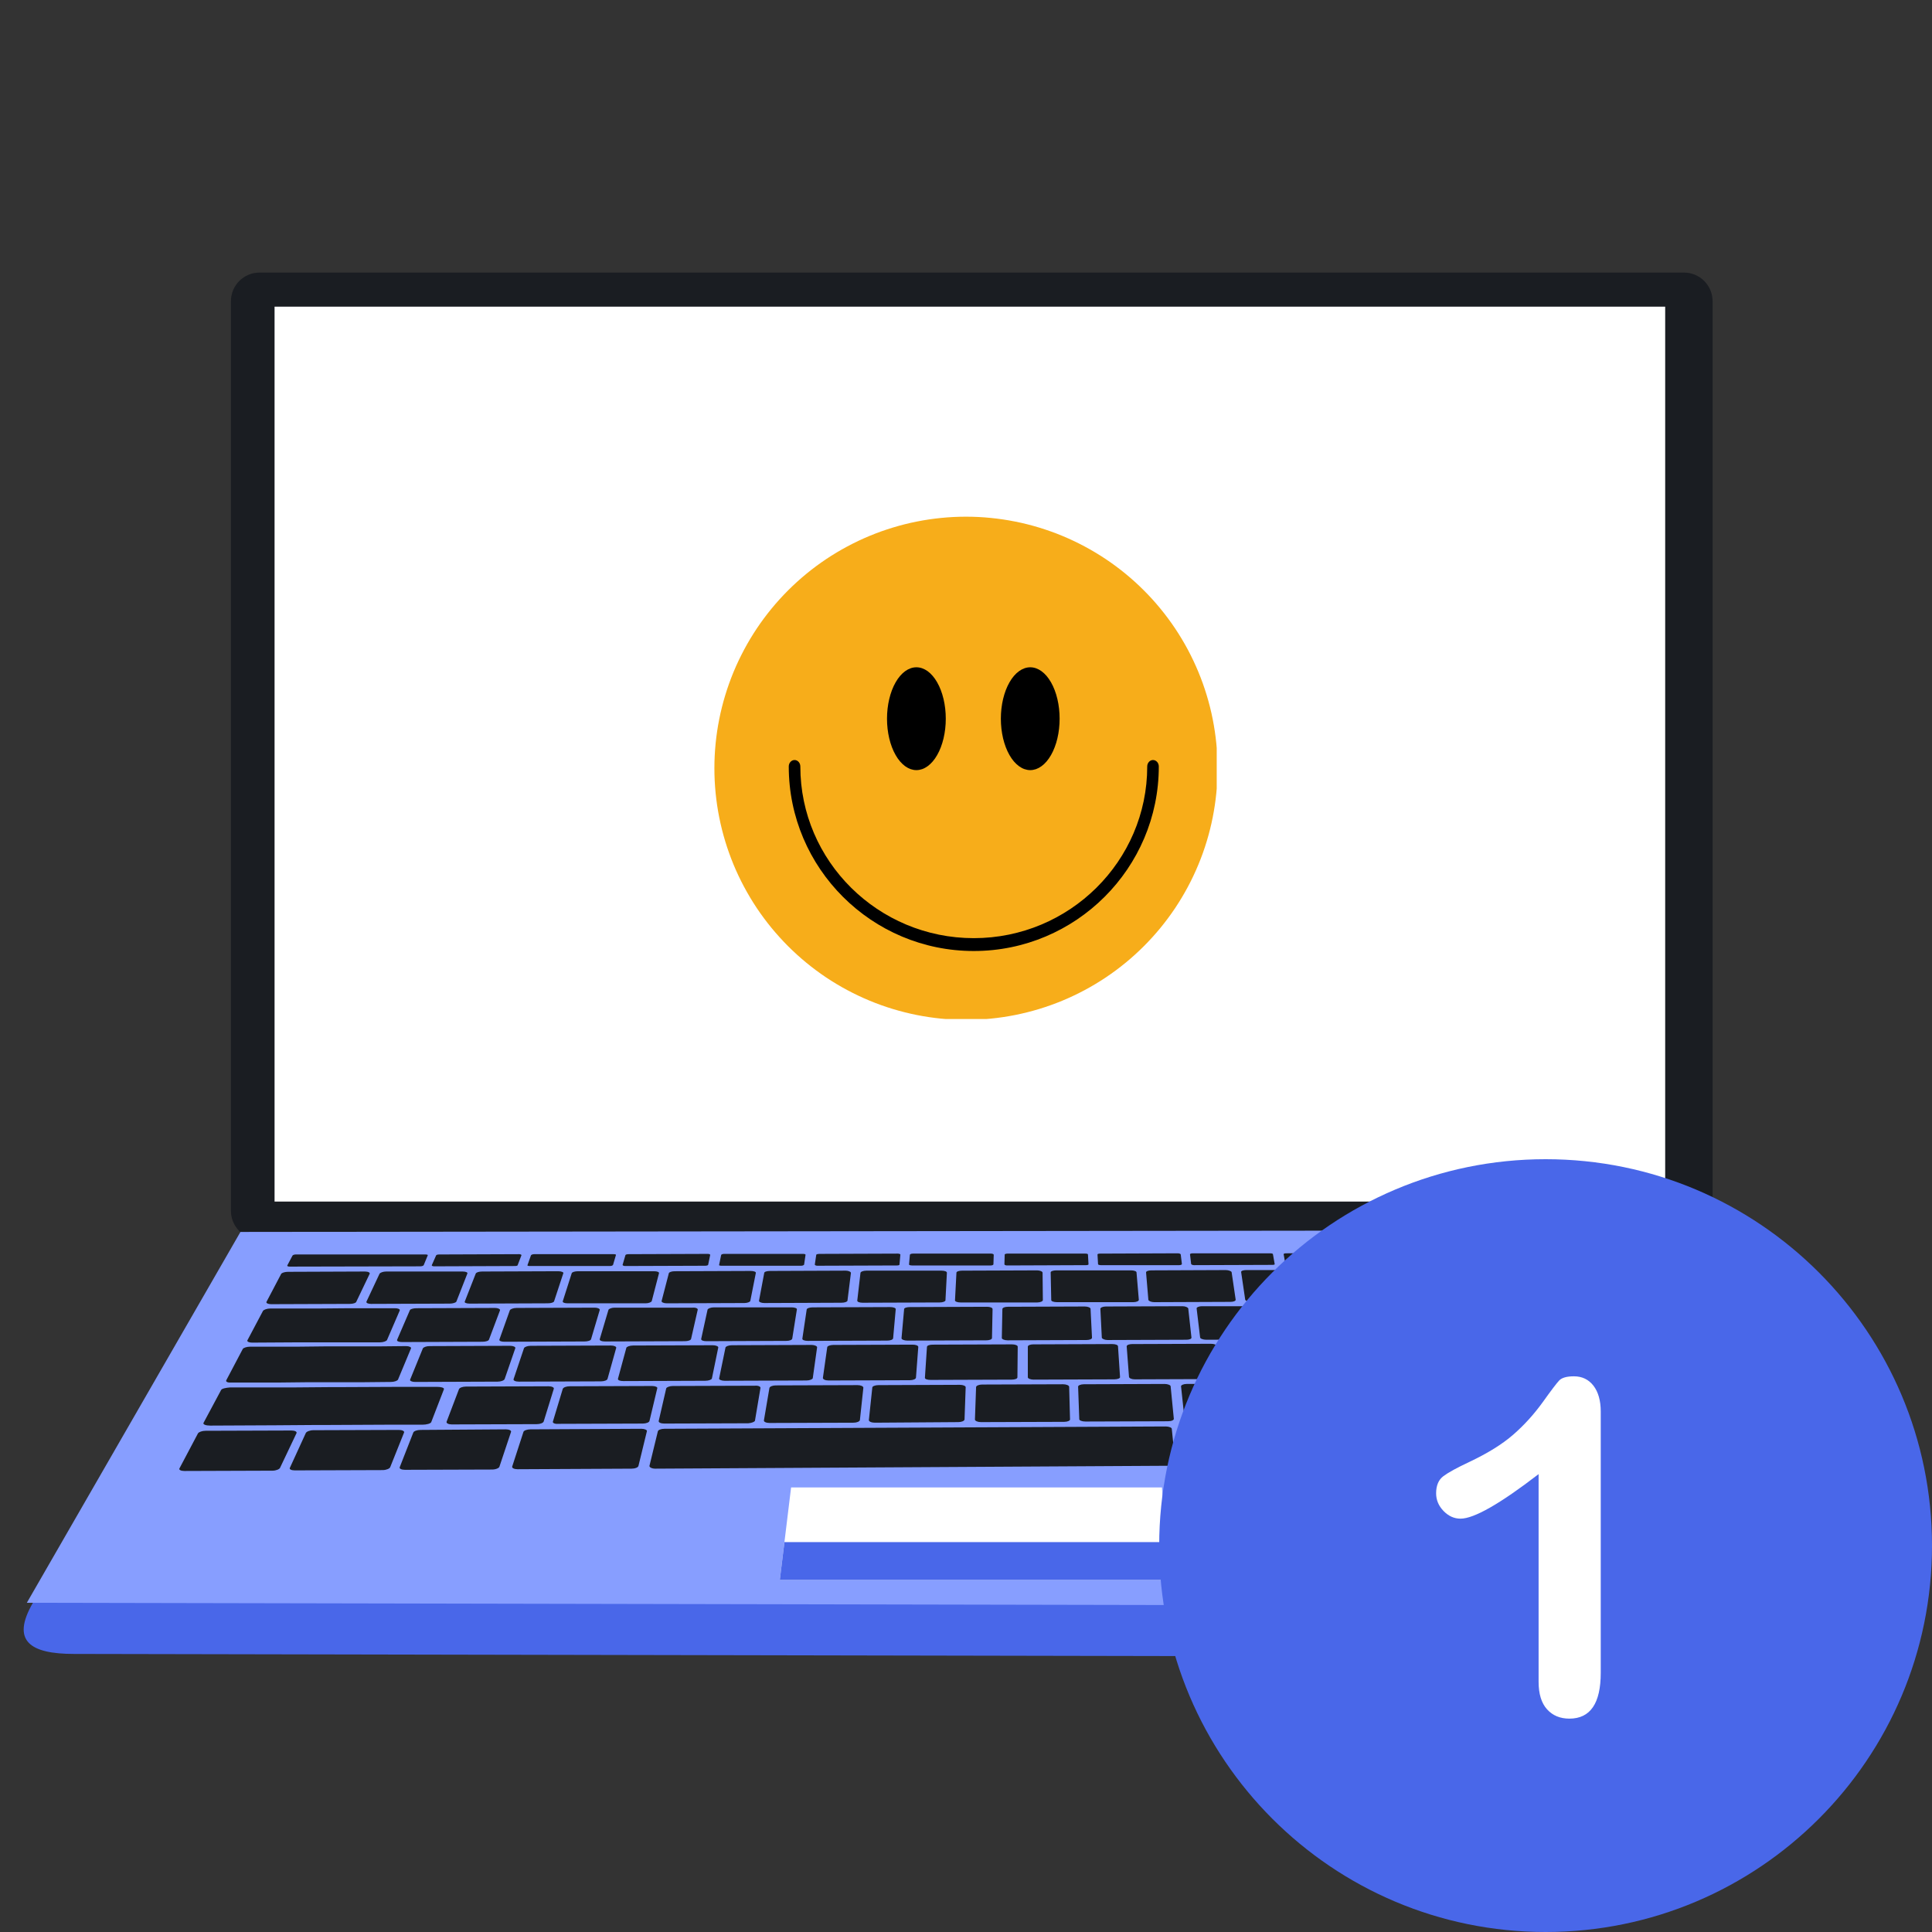
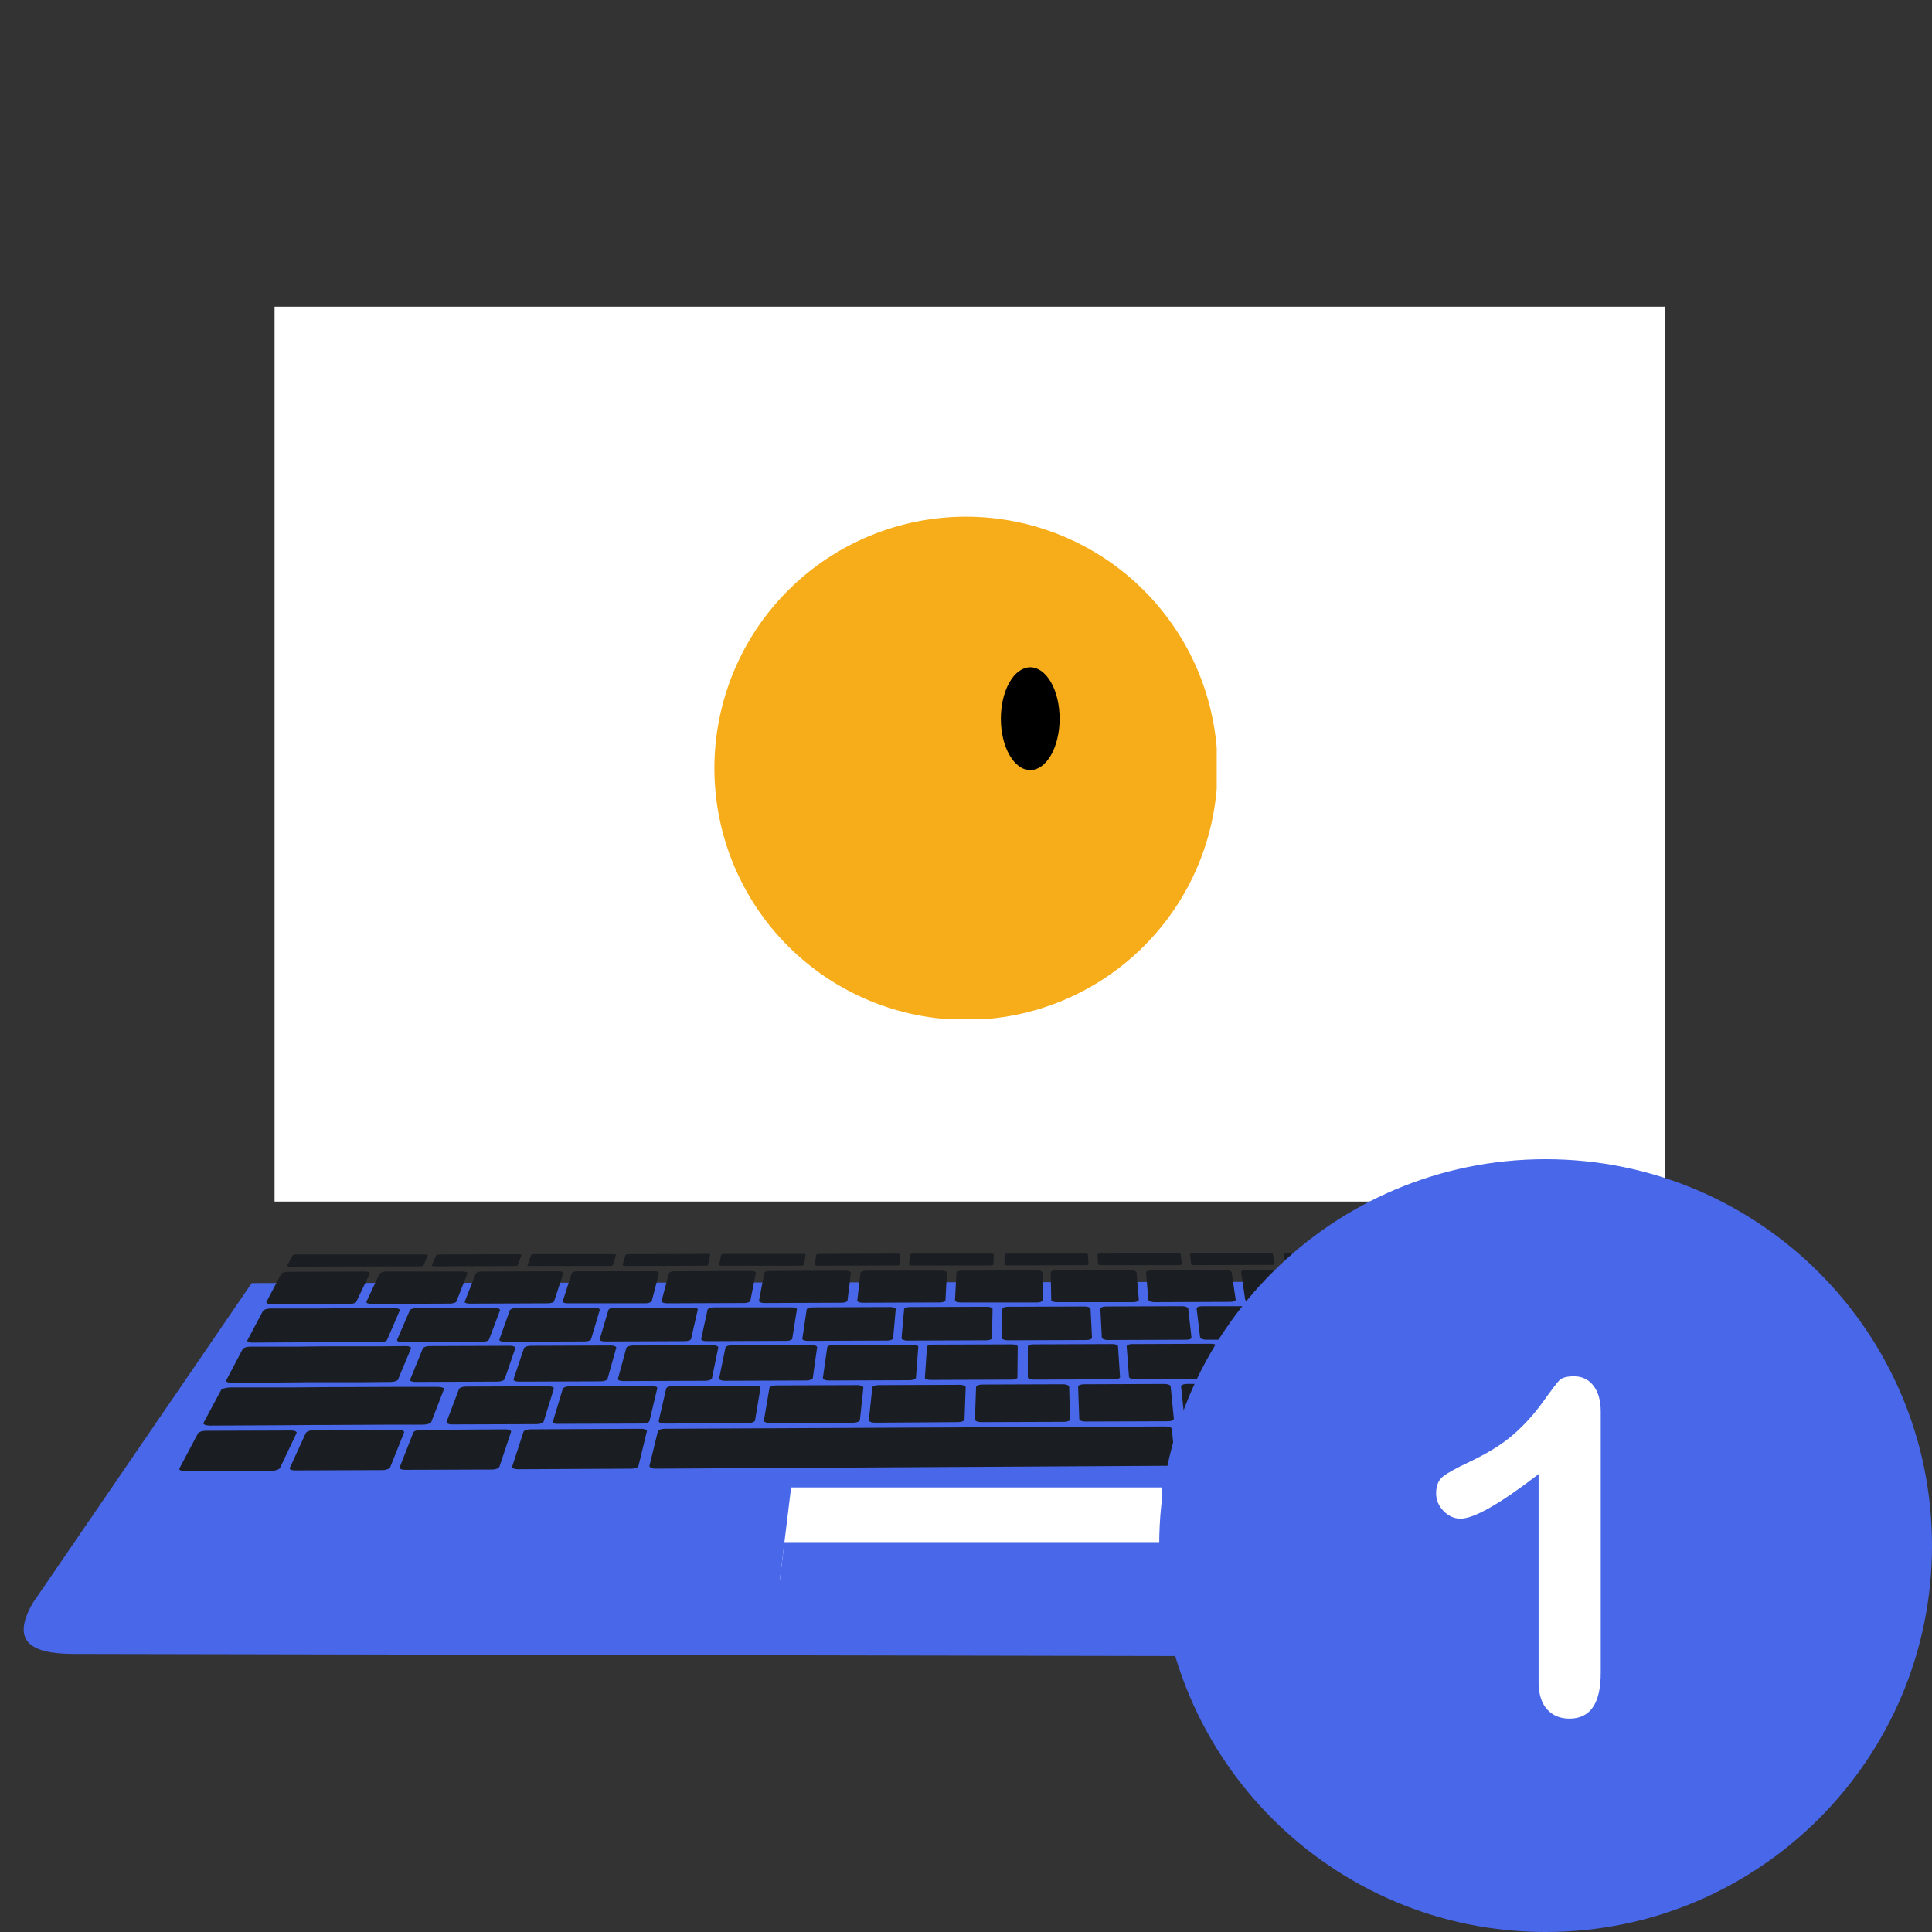
<svg xmlns="http://www.w3.org/2000/svg" width="500" zoomAndPan="magnify" viewBox="0 0 375 375" height="500" preserveAspectRatio="xMidYMid meet" version="1.0">
  <rect x="0" y="0" width="375" height="375" fill="#333333" stroke="none" />
  <defs>
    <clipPath id="8679d65a97">
-       <path d="M 44 52.855 L 333 52.855 L 333 241 L 44 241 Z M 44 52.855 " clip-rule="nonzero" />
-     </clipPath>
+       </clipPath>
    <clipPath id="5f9f8580e0">
      <path d="M 138.664 100.289 L 236.164 100.289 L 236.164 197.789 L 138.664 197.789 Z M 138.664 100.289 " clip-rule="nonzero" />
    </clipPath>
  </defs>
  <g clip-path="url(#8679d65a97)">
-     <path fill="#1a1d22" d="M 50.375 52.906 L 326.859 52.906 C 327.223 52.906 327.586 52.941 327.941 53.012 C 328.301 53.082 328.648 53.188 328.984 53.328 C 329.32 53.469 329.641 53.637 329.945 53.84 C 330.246 54.043 330.527 54.273 330.785 54.531 C 331.043 54.789 331.273 55.07 331.477 55.375 C 331.68 55.676 331.852 55.996 331.988 56.332 C 332.129 56.672 332.234 57.02 332.305 57.375 C 332.375 57.734 332.414 58.094 332.414 58.461 L 332.414 235.02 C 332.414 235.383 332.375 235.746 332.305 236.102 C 332.234 236.461 332.129 236.809 331.988 237.145 C 331.852 237.48 331.68 237.801 331.477 238.105 C 331.273 238.41 331.043 238.688 330.785 238.945 C 330.527 239.203 330.246 239.434 329.945 239.637 C 329.641 239.84 329.32 240.012 328.984 240.152 C 328.648 240.289 328.301 240.395 327.941 240.469 C 327.586 240.539 327.223 240.574 326.859 240.574 L 50.375 240.574 C 50.012 240.574 49.648 240.539 49.293 240.469 C 48.934 240.395 48.586 240.289 48.25 240.152 C 47.914 240.012 47.594 239.84 47.289 239.637 C 46.988 239.434 46.707 239.203 46.449 238.945 C 46.191 238.688 45.961 238.41 45.758 238.105 C 45.555 237.801 45.383 237.48 45.246 237.145 C 45.105 236.809 45 236.461 44.93 236.102 C 44.855 235.746 44.82 235.383 44.82 235.02 L 44.82 58.461 C 44.82 58.094 44.855 57.734 44.93 57.375 C 45 57.02 45.105 56.672 45.246 56.332 C 45.383 55.996 45.555 55.676 45.758 55.375 C 45.961 55.07 46.191 54.789 46.449 54.531 C 46.707 54.273 46.988 54.043 47.289 53.84 C 47.594 53.637 47.914 53.469 48.25 53.328 C 48.586 53.188 48.934 53.082 49.293 53.012 C 49.648 52.941 50.012 52.906 50.375 52.906 Z M 50.375 52.906 " fill-opacity="1" fill-rule="evenodd" />
-   </g>
+     </g>
  <path fill="#ffffff" d="M 53.293 59.523 L 323.211 59.523 L 323.211 233.223 L 53.293 233.223 Z M 53.293 59.523 " fill-opacity="1" fill-rule="evenodd" />
  <path fill="#4967e9" d="M 48.859 249.047 L 333.141 248.711 L 366.805 308.461 C 372.078 311.828 374.996 322.094 365.516 321.699 C 364.168 321.645 362.82 321.699 361.473 321.699 C 245.789 321.477 130.043 321.254 14.355 321.027 C 5.887 321.027 2.07 318.559 6.391 311.098 Z M 48.859 249.047 " fill-opacity="1" fill-rule="evenodd" />
-   <path fill="#879eff" d="M 46.672 239.117 L 330.898 238.777 L 372.078 311.828 L 5.211 311.098 Z M 46.672 239.117 " fill-opacity="1" fill-rule="evenodd" />
  <path fill="#ffffff" d="M 153.551 288.711 L 225.535 288.711 L 226.656 306.664 L 151.363 306.664 Z M 153.551 288.711 " fill-opacity="1" fill-rule="evenodd" />
  <path fill="#4967e9" d="M 226.207 299.316 L 226.656 306.664 L 151.363 306.664 L 152.262 299.316 Z M 226.207 299.316 " fill-opacity="1" fill-rule="evenodd" />
  <path fill="#1a1d22" d="M 55.93 246.859 L 70.855 246.801 C 71.473 246.801 71.863 247.027 71.75 247.25 L 69.172 252.637 C 69.113 252.918 68.496 253.086 67.879 253.086 L 52.621 253.141 C 52.004 253.141 51.609 252.918 51.723 252.691 L 54.582 247.25 C 54.754 247.027 55.312 246.859 55.93 246.859 Z M 304.078 245.398 L 319.059 245.398 C 319.34 245.398 319.566 245.285 319.508 245.23 L 318.668 243.324 C 318.609 243.211 318.332 243.156 318.051 243.156 L 303.238 243.156 C 302.957 243.156 302.734 243.266 302.789 243.379 L 303.52 245.23 C 303.574 245.344 303.801 245.398 304.078 245.398 Z M 285.957 245.457 L 300.992 245.457 C 301.273 245.457 301.5 245.344 301.441 245.23 L 300.715 243.379 C 300.715 243.266 300.434 243.156 300.152 243.156 L 285.23 243.211 C 285.004 243.211 284.781 243.266 284.781 243.379 L 285.398 245.23 C 285.453 245.344 285.676 245.457 285.957 245.457 Z M 268.062 245.512 L 283.152 245.457 C 283.434 245.457 283.602 245.344 283.602 245.285 L 282.984 243.379 C 282.984 243.266 282.703 243.211 282.422 243.211 L 267.5 243.211 C 267.219 243.211 266.996 243.324 266.996 243.434 L 267.5 245.285 C 267.5 245.398 267.781 245.512 268.062 245.512 Z M 250.051 245.512 L 265.199 245.512 C 265.48 245.512 265.703 245.398 265.648 245.285 L 265.199 243.434 C 265.199 243.324 264.918 243.211 264.637 243.211 L 249.66 243.266 C 249.379 243.266 249.152 243.324 249.152 243.434 L 249.492 245.344 C 249.547 245.398 249.77 245.512 250.051 245.512 Z M 231.762 245.566 L 246.965 245.512 C 247.246 245.512 247.469 245.457 247.414 245.344 L 247.078 243.434 C 247.078 243.324 246.797 243.266 246.516 243.266 L 231.48 243.266 C 231.199 243.266 230.977 243.379 230.977 243.434 L 231.199 245.344 C 231.258 245.457 231.48 245.566 231.762 245.566 Z M 213.641 245.566 L 228.898 245.566 C 229.18 245.566 229.406 245.457 229.406 245.344 L 229.18 243.492 C 229.18 243.379 228.898 243.266 228.621 243.266 L 213.527 243.324 C 213.246 243.324 213.023 243.379 213.023 243.492 L 213.133 245.398 C 213.133 245.457 213.359 245.566 213.641 245.566 Z M 195.461 245.625 L 210.777 245.566 C 211.059 245.566 211.281 245.512 211.281 245.398 L 211.172 243.492 C 211.172 243.379 210.945 243.324 210.668 243.324 L 195.52 243.324 C 195.238 243.324 195.012 243.434 195.012 243.492 L 194.957 245.398 C 194.957 245.512 195.18 245.625 195.461 245.625 Z M 177.004 245.625 L 192.32 245.625 C 192.602 245.625 192.824 245.512 192.824 245.398 L 192.883 243.547 C 192.883 243.434 192.656 243.324 192.375 243.324 L 177.172 243.324 C 176.891 243.324 176.609 243.434 176.609 243.547 L 176.441 245.457 C 176.441 245.512 176.668 245.625 177.004 245.625 Z M 158.656 245.68 L 174.086 245.625 C 174.367 245.625 174.59 245.566 174.59 245.457 L 174.758 243.547 C 174.816 243.434 174.535 243.324 174.254 243.324 L 158.992 243.379 C 158.77 243.379 158.488 243.434 158.434 243.547 L 158.152 245.457 C 158.152 245.566 158.375 245.68 158.656 245.68 Z M 140.031 245.68 L 155.516 245.68 C 155.797 245.68 156.02 245.566 156.078 245.457 L 156.355 243.547 C 156.355 243.434 156.133 243.379 155.852 243.379 L 140.535 243.379 C 140.254 243.379 139.973 243.492 139.973 243.605 L 139.582 245.512 C 139.527 245.625 139.75 245.68 140.031 245.68 Z M 121.348 245.734 L 136.832 245.68 C 137.113 245.68 137.395 245.625 137.449 245.512 L 137.844 243.605 C 137.898 243.492 137.676 243.379 137.395 243.379 L 122.02 243.434 C 121.742 243.434 121.461 243.492 121.402 243.605 L 120.844 245.512 C 120.844 245.625 121.066 245.734 121.348 245.734 Z M 102.832 245.734 L 118.375 245.734 C 118.711 245.734 118.934 245.625 118.992 245.512 L 119.551 243.605 C 119.609 243.492 119.383 243.434 119.105 243.434 L 103.676 243.434 C 103.395 243.434 103.113 243.547 103.059 243.66 L 102.383 245.566 C 102.328 245.68 102.555 245.734 102.832 245.734 Z M 84.262 245.793 L 99.914 245.734 C 100.195 245.734 100.477 245.68 100.477 245.566 L 101.207 243.66 C 101.262 243.547 101.039 243.434 100.758 243.434 L 85.273 243.492 C 84.992 243.492 84.711 243.547 84.656 243.66 L 83.812 245.566 C 83.758 245.68 83.98 245.793 84.262 245.793 Z M 56.211 245.848 L 81.57 245.793 C 81.906 245.793 82.188 245.68 82.242 245.566 L 83.027 243.66 C 83.086 243.547 82.859 243.492 82.578 243.492 L 57.391 243.492 C 57.109 243.492 56.828 243.605 56.773 243.715 L 55.762 245.625 C 55.707 245.734 55.875 245.848 56.211 245.848 Z M 332.637 276.367 L 316.816 276.426 C 316.199 276.426 315.75 276.648 315.863 276.93 L 318.441 283.492 C 318.555 283.773 319.172 284 319.789 284 L 336.004 283.941 C 336.676 283.941 337.07 283.664 336.957 283.383 L 333.984 276.875 C 333.871 276.594 333.254 276.367 332.637 276.367 Z M 312.777 276.426 L 296.953 276.535 C 296.281 276.535 295.832 276.762 295.945 277.043 L 298.078 283.605 C 298.133 283.887 298.75 284.109 299.422 284.109 L 315.695 284.055 C 316.309 284 316.758 283.773 316.648 283.492 L 314.121 276.93 C 314.012 276.648 313.395 276.426 312.777 276.426 Z M 292.297 276.535 L 276.363 276.648 C 275.746 276.648 275.297 276.875 275.355 277.098 L 277.039 283.719 C 277.094 284 277.711 284.223 278.328 284.223 L 294.652 284.168 C 295.328 284.168 295.777 283.887 295.719 283.605 L 293.645 277.043 C 293.531 276.762 292.914 276.535 292.297 276.535 Z M 272.043 276.648 L 256.055 276.707 C 255.383 276.707 254.934 276.93 254.988 277.211 L 256.223 283.832 C 256.277 284.109 256.84 284.336 257.512 284.336 L 273.895 284.223 C 274.512 284.223 275.02 284 274.961 283.719 L 273.336 277.152 C 273.223 276.875 272.66 276.648 272.043 276.648 Z M 252.238 276.762 L 231.199 276.816 C 230.582 276.816 230.078 277.043 230.078 277.324 L 230.809 283.941 C 230.809 284.223 231.367 284.504 232.043 284.504 L 253.586 284.336 C 254.258 284.336 254.766 284.109 254.707 283.832 L 253.473 277.211 C 253.473 276.93 252.855 276.707 252.238 276.762 Z M 226.262 276.875 L 128.977 277.324 C 128.305 277.324 127.742 277.547 127.688 277.828 L 126.062 284.504 C 126.004 284.785 126.508 285.066 127.184 285.066 L 226.938 284.504 C 227.609 284.504 228.113 284.281 228.113 284 L 227.441 277.324 C 227.441 277.098 226.879 276.875 226.262 276.875 Z M 124.488 277.324 L 102.945 277.434 C 102.328 277.434 101.656 277.66 101.598 277.941 L 99.41 284.672 C 99.355 284.953 99.805 285.176 100.477 285.176 L 122.582 285.066 C 123.254 285.066 123.871 284.84 123.93 284.504 L 125.555 277.828 C 125.668 277.547 125.105 277.324 124.488 277.324 Z M 98.176 277.434 L 81.625 277.547 C 80.953 277.547 80.336 277.77 80.223 278.051 L 77.586 284.785 C 77.473 285.066 77.922 285.289 78.598 285.289 L 95.539 285.234 C 96.215 285.234 96.887 284.953 96.941 284.672 L 99.188 277.941 C 99.301 277.66 98.793 277.434 98.176 277.434 Z M 77.418 277.547 L 60.812 277.602 C 60.137 277.602 59.465 277.883 59.352 278.164 L 56.266 284.898 C 56.098 285.176 56.547 285.402 57.219 285.402 L 74.277 285.344 C 74.949 285.344 75.621 285.066 75.734 284.785 L 78.43 278.051 C 78.539 277.77 78.035 277.547 77.418 277.547 Z M 56.547 277.66 L 39.883 277.715 C 39.266 277.715 38.594 277.941 38.426 278.219 L 34.836 285.008 C 34.668 285.289 35.117 285.516 35.789 285.516 L 52.902 285.457 C 53.574 285.457 54.246 285.176 54.359 284.898 L 57.559 278.164 C 57.668 277.883 57.219 277.66 56.547 277.66 Z M 304.359 268.348 L 299.254 268.348 L 288.934 268.402 C 288.316 268.402 287.867 268.625 287.922 268.852 L 289.828 275.078 C 289.941 275.359 290.504 275.582 291.121 275.582 L 301.723 275.527 L 301.781 275.527 L 306.941 275.473 L 317.656 275.473 L 332.188 275.359 C 332.805 275.359 333.254 275.133 333.141 274.91 L 330.336 268.684 C 330.223 268.457 329.605 268.234 328.988 268.234 L 314.797 268.289 L 313.562 268.289 L 304.418 268.348 Z M 284.668 268.402 L 269.184 268.457 C 268.566 268.457 268.117 268.684 268.172 268.965 L 269.633 275.191 C 269.688 275.414 270.305 275.641 270.922 275.641 L 286.801 275.582 C 287.418 275.582 287.922 275.359 287.809 275.078 L 285.957 268.852 C 285.902 268.625 285.285 268.402 284.668 268.402 Z M 265.199 268.457 L 249.66 268.516 C 249.043 268.516 248.535 268.738 248.594 269.02 L 249.66 275.246 C 249.715 275.527 250.277 275.75 250.895 275.75 L 266.883 275.695 C 267.5 275.695 267.949 275.473 267.891 275.191 L 266.488 268.965 C 266.379 268.684 265.816 268.457 265.199 268.457 Z M 245.957 268.57 L 230.301 268.625 C 229.742 268.625 229.238 268.852 229.238 269.074 L 229.91 275.359 C 229.91 275.641 230.473 275.863 231.09 275.863 L 247.133 275.75 C 247.75 275.75 248.258 275.527 248.199 275.246 L 247.191 269.02 C 247.133 268.738 246.574 268.57 245.957 268.57 Z M 226.039 268.625 L 210.387 268.684 C 209.77 268.684 209.207 268.906 209.262 269.188 L 209.488 275.473 C 209.488 275.695 209.992 275.918 210.668 275.918 L 226.711 275.863 C 227.387 275.863 227.891 275.641 227.836 275.359 L 227.219 269.074 C 227.219 268.852 226.656 268.625 226.039 268.625 Z M 206.348 268.684 L 190.637 268.738 C 190.02 268.738 189.457 268.965 189.457 269.242 L 189.234 275.527 C 189.234 275.809 189.797 276.031 190.414 276.031 L 206.57 275.977 C 207.188 275.977 207.75 275.75 207.691 275.473 L 207.523 269.188 C 207.523 268.906 206.965 268.684 206.348 268.684 Z M 186.316 268.793 L 170.496 268.852 C 169.879 268.852 169.316 269.074 169.316 269.301 L 168.645 275.641 C 168.645 275.918 169.148 276.145 169.82 276.145 L 185.98 276.031 C 186.652 276.031 187.16 275.809 187.215 275.527 L 187.438 269.242 C 187.438 269.02 186.934 268.793 186.316 268.793 Z M 166.457 268.852 L 150.578 268.906 C 149.961 268.906 149.398 269.133 149.344 269.41 L 148.277 275.695 C 148.223 275.977 148.727 276.199 149.398 276.199 L 165.672 276.145 C 166.289 276.145 166.848 275.918 166.906 275.641 L 167.578 269.355 C 167.578 269.074 167.074 268.852 166.457 268.852 Z M 146.539 268.965 L 130.605 269.02 C 129.988 269.02 129.426 269.242 129.316 269.469 L 127.855 275.809 C 127.801 276.09 128.25 276.312 128.922 276.312 L 145.25 276.258 C 145.922 276.199 146.484 275.977 146.539 275.75 L 147.605 269.41 C 147.66 269.133 147.156 268.906 146.539 268.965 Z M 126.566 269.02 L 110.574 269.074 C 109.902 269.074 109.34 269.301 109.23 269.582 L 107.32 275.918 C 107.211 276.199 107.715 276.426 108.332 276.367 L 124.77 276.312 C 125.387 276.312 126.004 276.09 126.062 275.809 L 127.574 269.469 C 127.688 269.242 127.184 269.02 126.566 269.02 Z M 106.48 269.074 L 90.434 269.133 C 89.816 269.133 89.199 269.355 89.086 269.637 L 86.676 275.977 C 86.621 276.258 87.066 276.48 87.684 276.48 L 104.18 276.426 C 104.852 276.426 105.414 276.199 105.527 275.918 L 107.488 269.582 C 107.602 269.301 107.098 269.074 106.48 269.074 Z M 84.824 269.188 L 77.645 269.188 L 65.637 269.242 L 63.953 269.242 L 56.828 269.301 L 44.652 269.301 C 43.867 269.355 43.027 269.523 42.914 269.805 L 39.492 276.199 C 39.379 276.48 39.941 276.707 40.781 276.707 L 53.18 276.648 L 53.238 276.648 L 60.586 276.594 L 62.27 276.594 L 74.613 276.535 L 81.961 276.535 C 82.805 276.535 83.59 276.312 83.703 276.031 L 86.172 269.637 C 86.227 269.355 85.609 269.188 84.824 269.188 Z M 99.02 261.219 L 83.363 261.277 C 82.75 261.277 82.188 261.5 82.074 261.727 L 79.605 267.785 C 79.492 268.008 79.941 268.234 80.559 268.234 L 96.605 268.176 C 97.223 268.176 97.84 267.953 97.953 267.672 L 100.027 261.668 C 100.086 261.445 99.637 261.219 99.02 261.219 Z M 157.535 261.051 L 142.051 261.109 C 141.434 261.109 140.871 261.332 140.816 261.559 L 139.582 267.559 C 139.527 267.785 140.031 268.008 140.648 268.008 L 156.523 267.953 C 157.141 267.953 157.703 267.73 157.758 267.504 L 158.602 261.5 C 158.602 261.277 158.098 261.051 157.535 261.051 Z M 118.598 261.164 L 103 261.219 C 102.383 261.219 101.824 261.445 101.711 261.668 L 99.691 267.672 C 99.578 267.953 100.027 268.176 100.703 268.176 L 116.637 268.121 C 117.309 268.121 117.871 267.898 117.926 267.617 L 119.609 261.613 C 119.664 261.391 119.215 261.164 118.598 261.164 Z M 177.117 260.996 L 161.742 261.051 C 161.125 261.051 160.566 261.277 160.566 261.5 L 159.723 267.449 C 159.723 267.73 160.172 267.953 160.844 267.953 L 176.609 267.898 C 177.227 267.898 177.789 267.672 177.789 267.391 L 178.238 261.445 C 178.238 261.164 177.734 260.996 177.117 260.996 Z M 78.82 261.277 L 73.434 261.332 L 63.055 261.332 L 57.668 261.391 L 48.523 261.391 C 47.906 261.391 47.234 261.613 47.121 261.836 L 43.926 267.898 C 43.754 268.176 44.203 268.402 44.82 268.348 L 54.246 268.348 L 59.746 268.289 L 70.406 268.289 L 75.902 268.234 C 76.52 268.234 77.137 268.008 77.25 267.785 L 79.773 261.727 C 79.887 261.5 79.438 261.277 78.82 261.277 Z M 138.348 261.109 L 122.863 261.164 C 122.246 261.164 121.629 261.391 121.574 261.613 L 119.945 267.617 C 119.891 267.898 120.34 268.066 121.012 268.066 L 136.891 268.008 C 137.562 268.008 138.125 267.785 138.18 267.559 L 139.414 261.559 C 139.469 261.332 138.965 261.109 138.348 261.109 Z M 196.414 260.941 L 181.043 260.996 C 180.426 260.996 179.922 261.164 179.922 261.445 L 179.527 267.391 C 179.473 267.672 179.977 267.84 180.648 267.84 L 196.359 267.785 C 196.977 267.785 197.48 267.617 197.48 267.336 L 197.539 261.391 C 197.539 261.109 196.977 260.941 196.414 260.941 Z M 215.883 260.883 L 200.566 260.941 C 200.008 260.941 199.5 261.109 199.5 261.391 L 199.5 267.336 C 199.5 267.559 200.008 267.785 200.625 267.785 L 216.277 267.73 C 216.949 267.73 217.453 267.504 217.398 267.281 L 217.004 261.332 C 217.004 261.051 216.5 260.883 215.883 260.883 Z M 235.016 260.828 L 219.754 260.883 C 219.195 260.883 218.688 261.051 218.688 261.332 L 219.137 267.223 C 219.137 267.504 219.645 267.73 220.262 267.73 L 235.914 267.672 C 236.531 267.672 236.98 267.449 236.98 267.168 L 236.195 261.277 C 236.137 260.996 235.633 260.828 235.016 260.828 Z M 254.09 260.773 L 238.887 260.828 C 238.324 260.828 237.82 260.996 237.875 261.277 L 238.664 267.168 C 238.719 267.449 239.223 267.617 239.84 267.617 L 255.438 267.559 C 256.055 267.559 256.504 267.391 256.445 267.113 L 255.27 261.219 C 255.215 260.941 254.652 260.773 254.09 260.773 Z M 273.336 260.715 L 258.242 260.773 C 257.625 260.773 257.176 260.941 257.234 261.164 L 258.41 267.113 C 258.469 267.336 259.027 267.559 259.645 267.559 L 275.129 267.504 C 275.746 267.504 276.195 267.281 276.141 267.055 L 274.57 261.164 C 274.512 260.883 273.953 260.715 273.336 260.715 Z M 292.297 260.66 L 277.207 260.66 C 276.59 260.715 276.141 260.883 276.254 261.109 L 277.824 267.055 C 277.879 267.281 278.441 267.504 279.059 267.504 L 294.543 267.449 C 295.16 267.449 295.551 267.223 295.496 266.941 L 293.531 261.051 C 293.422 260.828 292.859 260.66 292.297 260.66 Z M 311.148 260.602 L 296.113 260.602 C 295.496 260.602 295.102 260.828 295.16 261.051 L 297.18 266.941 C 297.234 267.223 297.852 267.449 298.414 267.449 L 313.227 267.391 L 313.844 267.391 L 328.598 267.336 C 329.215 267.281 329.605 267.113 329.496 266.832 L 326.859 260.996 C 326.746 260.715 326.129 260.547 325.566 260.547 L 311.203 260.602 Z M 115.457 253.816 L 100.254 253.871 C 99.637 253.871 99.074 254.094 98.961 254.32 L 96.941 259.984 C 96.832 260.266 97.277 260.434 97.895 260.434 L 113.438 260.379 C 114.055 260.379 114.672 260.211 114.727 259.93 L 116.41 254.262 C 116.469 254.039 116.02 253.816 115.457 253.816 Z M 172.797 253.703 L 157.758 253.758 C 157.141 253.758 156.637 253.926 156.582 254.152 L 155.738 259.816 C 155.684 260.098 156.188 260.266 156.805 260.266 L 172.18 260.211 C 172.797 260.211 173.301 260.043 173.355 259.762 L 173.863 254.094 C 173.863 253.871 173.355 253.703 172.797 253.703 Z M 76.633 253.926 L 67.77 253.926 L 61.371 253.984 L 52.395 253.984 C 51.836 253.984 51.219 254.207 51.051 254.434 L 48.02 260.156 C 47.906 260.379 48.301 260.602 48.918 260.602 L 58.008 260.547 L 73.77 260.547 C 74.387 260.547 75.004 260.324 75.117 260.098 L 77.586 254.375 C 77.699 254.094 77.25 253.926 76.633 253.926 Z M 134.422 253.816 L 119.273 253.816 C 118.711 253.816 118.148 254.039 118.094 254.262 L 116.41 259.93 C 116.355 260.211 116.805 260.379 117.422 260.379 L 132.906 260.324 C 133.523 260.324 134.082 260.156 134.141 259.875 L 135.43 254.207 C 135.484 253.984 135.039 253.758 134.422 253.816 Z M 191.59 253.645 L 176.609 253.703 C 175.992 253.703 175.488 253.871 175.488 254.094 L 174.984 259.762 C 174.984 259.984 175.488 260.211 176.105 260.211 L 191.422 260.156 C 192.039 260.156 192.543 259.984 192.543 259.707 L 192.656 254.094 C 192.656 253.816 192.152 253.645 191.59 253.645 Z M 96.102 253.871 L 80.84 253.926 C 80.223 253.926 79.605 254.094 79.551 254.32 L 77.082 260.043 C 76.969 260.324 77.418 260.492 78.035 260.492 L 93.633 260.434 C 94.25 260.434 94.867 260.266 94.922 259.984 L 97.055 254.32 C 97.109 254.094 96.66 253.871 96.102 253.871 Z M 153.664 253.758 L 138.57 253.758 C 137.953 253.758 137.395 253.984 137.336 254.207 L 136.102 259.875 C 136.047 260.156 136.496 260.324 137.113 260.324 L 152.598 260.266 C 153.215 260.266 153.719 260.098 153.777 259.816 L 154.676 254.152 C 154.73 253.926 154.227 253.758 153.664 253.758 Z M 210.555 253.59 L 195.629 253.645 C 195.07 253.645 194.562 253.816 194.562 254.094 L 194.453 259.707 C 194.453 259.93 194.957 260.156 195.574 260.156 L 210.836 260.098 C 211.453 260.098 211.957 259.93 211.957 259.648 L 211.676 254.039 C 211.676 253.816 211.172 253.59 210.555 253.59 Z M 229.516 253.535 L 214.648 253.59 C 214.031 253.59 213.582 253.816 213.582 254.039 L 213.863 259.648 C 213.922 259.875 214.426 260.098 214.984 260.098 L 230.246 260.043 C 230.863 260.043 231.312 259.875 231.258 259.594 L 230.641 253.984 C 230.582 253.758 230.078 253.535 229.516 253.535 Z M 248.086 253.535 L 233.277 253.535 C 232.715 253.535 232.211 253.758 232.266 253.984 L 232.941 259.594 C 232.941 259.816 233.5 260.043 234.117 260.043 L 249.266 259.984 C 249.883 259.984 250.332 259.816 250.277 259.539 L 249.266 253.926 C 249.211 253.703 248.648 253.535 248.086 253.535 Z M 266.883 253.477 L 252.129 253.535 C 251.566 253.535 251.117 253.703 251.117 253.926 L 252.184 259.539 C 252.238 259.762 252.801 259.984 253.363 259.984 L 268.508 259.93 C 269.07 259.93 269.52 259.762 269.465 259.48 L 268.062 253.871 C 268.004 253.645 267.445 253.477 266.883 253.477 Z M 285.34 253.422 L 270.641 253.477 C 270.082 253.477 269.633 253.645 269.688 253.871 L 271.148 259.48 C 271.203 259.707 271.707 259.93 272.324 259.93 L 287.359 259.875 C 287.977 259.875 288.426 259.648 288.316 259.426 L 286.574 253.871 C 286.465 253.59 285.902 253.422 285.34 253.422 Z M 303.742 253.367 L 289.102 253.422 C 288.539 253.422 288.09 253.59 288.145 253.816 L 289.996 259.426 C 290.055 259.648 290.613 259.875 291.23 259.875 L 306.211 259.816 C 306.773 259.816 307.223 259.594 307.109 259.367 L 304.977 253.816 C 304.922 253.59 304.305 253.367 303.742 253.367 Z M 322.371 253.309 L 307.727 253.367 C 307.164 253.367 306.773 253.59 306.828 253.816 L 309.016 259.367 C 309.129 259.594 309.691 259.816 310.25 259.816 L 325.23 259.762 C 325.793 259.762 326.242 259.594 326.129 259.312 L 323.605 253.758 C 323.492 253.535 322.93 253.309 322.371 253.309 Z M 259.98 246.52 L 274.344 246.465 C 274.906 246.465 275.41 246.633 275.465 246.859 L 276.98 252.188 C 277.039 252.414 276.645 252.582 276.027 252.582 L 261.328 252.637 C 260.766 252.637 260.262 252.469 260.207 252.242 L 258.973 246.914 C 258.973 246.691 259.363 246.52 259.98 246.52 Z M 205 246.578 L 219.531 246.578 C 220.09 246.578 220.598 246.746 220.598 246.969 L 221.047 252.301 C 221.047 252.523 220.598 252.75 219.98 252.75 L 205.168 252.75 C 204.551 252.75 204.047 252.582 204.047 252.355 L 203.934 246.969 C 203.934 246.746 204.438 246.578 205 246.578 Z M 296.449 246.41 L 319.004 246.41 C 319.566 246.41 320.125 246.578 320.184 246.801 L 322.594 252.074 C 322.707 252.301 322.258 252.523 321.695 252.523 L 307.109 252.523 L 298.637 252.582 C 298.078 252.582 297.516 252.355 297.461 252.133 L 295.551 246.859 C 295.496 246.633 295.887 246.41 296.449 246.41 Z M 241.859 246.52 L 256.277 246.52 C 256.84 246.52 257.402 246.691 257.402 246.914 L 258.578 252.242 C 258.637 252.469 258.188 252.637 257.57 252.637 L 242.871 252.691 C 242.254 252.691 241.746 252.523 241.691 252.242 L 240.906 246.914 C 240.852 246.691 241.301 246.52 241.859 246.52 Z M 186.711 246.633 L 201.297 246.578 C 201.859 246.578 202.363 246.801 202.363 247.027 L 202.418 252.355 C 202.418 252.582 201.914 252.805 201.352 252.805 L 186.43 252.805 C 185.867 252.805 185.363 252.637 185.363 252.414 L 185.645 247.027 C 185.645 246.801 186.148 246.633 186.711 246.633 Z M 278.215 246.465 L 292.523 246.465 C 293.141 246.465 293.645 246.633 293.699 246.859 L 295.609 252.133 C 295.664 252.355 295.27 252.582 294.656 252.582 L 280.066 252.582 C 279.449 252.582 278.891 252.414 278.832 252.188 L 277.316 246.859 C 277.262 246.633 277.656 246.465 278.215 246.465 Z M 223.457 246.578 L 237.934 246.52 C 238.492 246.52 239 246.746 239.055 246.914 L 239.84 252.242 C 239.895 252.523 239.391 252.691 238.832 252.691 L 224.02 252.75 C 223.457 252.75 222.953 252.523 222.898 252.301 L 222.449 246.969 C 222.449 246.746 222.898 246.578 223.457 246.578 Z M 168.141 246.633 L 182.727 246.633 C 183.344 246.633 183.793 246.801 183.793 247.027 L 183.512 252.414 C 183.457 252.637 182.949 252.805 182.391 252.805 L 167.41 252.859 C 166.848 252.859 166.344 252.691 166.398 252.414 L 167.016 247.082 C 167.016 246.859 167.523 246.633 168.141 246.633 Z M 149.457 246.691 L 164.156 246.633 C 164.715 246.633 165.164 246.859 165.164 247.082 L 164.492 252.469 C 164.438 252.691 163.93 252.859 163.312 252.859 L 148.336 252.918 C 147.719 252.918 147.27 252.691 147.324 252.469 L 148.336 247.082 C 148.336 246.859 148.84 246.691 149.457 246.691 Z M 130.996 246.746 L 145.695 246.691 C 146.312 246.691 146.762 246.859 146.707 247.082 L 145.641 252.469 C 145.641 252.691 145.078 252.918 144.52 252.918 L 129.426 252.973 C 128.809 252.973 128.359 252.75 128.418 252.523 L 129.82 247.137 C 129.875 246.914 130.379 246.746 130.996 246.746 Z M 112.203 246.746 L 126.957 246.746 C 127.574 246.746 127.969 246.914 127.91 247.137 L 126.508 252.523 C 126.453 252.75 125.891 252.973 125.332 252.973 L 110.184 252.973 C 109.566 252.973 109.172 252.805 109.23 252.582 L 110.969 247.137 C 111.023 246.914 111.586 246.746 112.203 246.746 Z M 93.578 246.801 L 108.387 246.746 C 109.004 246.746 109.453 246.969 109.34 247.137 L 107.547 252.582 C 107.488 252.805 106.93 252.973 106.312 252.973 L 91.164 253.031 C 90.547 253.031 90.098 252.859 90.211 252.637 L 92.344 247.195 C 92.453 246.969 92.961 246.801 93.578 246.801 Z M 74.949 246.801 L 89.816 246.801 C 90.379 246.801 90.828 246.969 90.715 247.195 L 88.582 252.637 C 88.473 252.859 87.855 253.031 87.293 253.031 L 72.031 253.086 C 71.473 253.086 71.023 252.918 71.133 252.637 L 73.66 247.25 C 73.77 247.027 74.332 246.801 74.949 246.801 Z M 74.949 246.801 " fill-opacity="1" fill-rule="evenodd" />
  <g clip-path="url(#5f9f8580e0)">
    <path fill="#f7ad1a" d="M 236.328 149.121 C 236.328 150.723 236.25 152.316 236.09 153.91 C 235.934 155.5 235.699 157.082 235.387 158.648 C 235.078 160.219 234.688 161.766 234.223 163.297 C 233.762 164.828 233.223 166.332 232.609 167.809 C 231.996 169.289 231.316 170.73 230.562 172.141 C 229.809 173.551 228.984 174.922 228.098 176.254 C 227.207 177.582 226.258 178.863 225.242 180.102 C 224.227 181.336 223.156 182.52 222.023 183.652 C 220.895 184.781 219.711 185.855 218.473 186.871 C 217.238 187.887 215.953 188.836 214.625 189.727 C 213.293 190.613 211.926 191.434 210.516 192.188 C 209.105 192.941 207.66 193.625 206.184 194.238 C 204.703 194.852 203.199 195.387 201.672 195.852 C 200.141 196.316 198.59 196.703 197.02 197.016 C 195.453 197.328 193.871 197.562 192.281 197.719 C 190.691 197.875 189.094 197.953 187.496 197.953 C 185.895 197.953 184.301 197.875 182.707 197.719 C 181.117 197.562 179.535 197.328 177.969 197.016 C 176.398 196.703 174.852 196.316 173.32 195.852 C 171.789 195.387 170.285 194.852 168.809 194.238 C 167.328 193.625 165.887 192.941 164.477 192.188 C 163.066 191.434 161.695 190.613 160.363 189.727 C 159.035 188.836 157.754 187.887 156.516 186.871 C 155.281 185.855 154.098 184.781 152.965 183.652 C 151.836 182.52 150.762 181.336 149.746 180.102 C 148.734 178.863 147.781 177.582 146.891 176.254 C 146.004 174.922 145.184 173.551 144.43 172.141 C 143.676 170.73 142.992 169.289 142.379 167.809 C 141.77 166.332 141.23 164.828 140.766 163.297 C 140.301 161.766 139.914 160.219 139.602 158.648 C 139.289 157.082 139.055 155.5 138.898 153.91 C 138.742 152.316 138.664 150.723 138.664 149.121 C 138.664 147.523 138.742 145.93 138.898 144.336 C 139.055 142.746 139.289 141.164 139.602 139.598 C 139.914 138.027 140.301 136.477 140.766 134.949 C 141.23 133.418 141.77 131.914 142.379 130.434 C 142.992 128.957 143.676 127.516 144.43 126.102 C 145.184 124.691 146.004 123.324 146.891 121.992 C 147.781 120.664 148.734 119.379 149.746 118.145 C 150.762 116.906 151.836 115.723 152.965 114.594 C 154.098 113.461 155.281 112.391 156.516 111.375 C 157.754 110.359 159.035 109.41 160.363 108.52 C 161.695 107.633 163.066 106.812 164.477 106.059 C 165.887 105.305 167.328 104.621 168.809 104.008 C 170.285 103.395 171.789 102.859 173.32 102.395 C 174.852 101.93 176.398 101.539 177.969 101.23 C 179.535 100.918 181.117 100.684 182.707 100.527 C 184.301 100.367 185.895 100.289 187.496 100.289 C 189.094 100.289 190.691 100.367 192.281 100.527 C 193.871 100.684 195.453 100.918 197.02 101.23 C 198.59 101.539 200.141 101.93 201.672 102.395 C 203.199 102.859 204.703 103.395 206.184 104.008 C 207.66 104.621 209.105 105.305 210.516 106.059 C 211.926 106.812 213.293 107.633 214.625 108.52 C 215.953 109.41 217.238 110.359 218.473 111.375 C 219.711 112.391 220.895 113.461 222.023 114.594 C 223.156 115.723 224.227 116.906 225.242 118.145 C 226.258 119.379 227.207 120.664 228.098 121.992 C 228.984 123.324 229.809 124.691 230.562 126.102 C 231.316 127.516 231.996 128.957 232.609 130.434 C 233.223 131.914 233.762 133.418 234.223 134.949 C 234.688 136.477 235.078 138.027 235.387 139.598 C 235.699 141.164 235.934 142.746 236.09 144.336 C 236.25 145.93 236.328 147.523 236.328 149.121 Z M 236.328 149.121 " fill-opacity="1" fill-rule="nonzero" />
  </g>
-   <path fill="#000000" d="M 189.012 184.59 C 169.207 184.59 153.098 168.52 153.098 148.766 C 153.098 148.078 153.602 147.52 154.223 147.52 C 154.84 147.52 155.344 148.078 155.344 148.766 C 155.344 167.145 170.445 182.094 189.012 182.094 C 207.574 182.094 222.676 167.145 222.676 148.766 C 222.676 148.078 223.18 147.52 223.797 147.52 C 224.418 147.52 224.922 148.078 224.922 148.766 C 224.922 168.52 208.812 184.59 189.012 184.59 Z M 189.012 184.59 " fill-opacity="1" fill-rule="nonzero" />
  <path fill="#000000" d="M 205.672 139.5 C 205.672 140.156 205.637 140.805 205.562 141.445 C 205.492 142.09 205.383 142.715 205.238 143.32 C 205.098 143.926 204.922 144.5 204.711 145.043 C 204.504 145.59 204.27 146.094 204.004 146.555 C 203.738 147.02 203.449 147.434 203.141 147.797 C 202.828 148.16 202.5 148.469 202.152 148.719 C 201.809 148.969 201.449 149.16 201.082 149.289 C 200.715 149.414 200.344 149.48 199.969 149.48 C 199.598 149.48 199.227 149.414 198.859 149.289 C 198.488 149.16 198.133 148.969 197.789 148.719 C 197.441 148.469 197.113 148.16 196.801 147.797 C 196.488 147.434 196.203 147.02 195.938 146.555 C 195.672 146.094 195.438 145.59 195.227 145.043 C 195.02 144.5 194.844 143.926 194.699 143.32 C 194.559 142.715 194.449 142.09 194.375 141.445 C 194.305 140.805 194.266 140.156 194.266 139.5 C 194.266 138.844 194.305 138.195 194.375 137.551 C 194.449 136.91 194.559 136.285 194.699 135.68 C 194.844 135.074 195.02 134.5 195.227 133.953 C 195.438 133.41 195.672 132.906 195.938 132.441 C 196.203 131.977 196.488 131.566 196.801 131.199 C 197.113 130.836 197.441 130.527 197.789 130.277 C 198.133 130.027 198.488 129.84 198.859 129.711 C 199.227 129.582 199.598 129.52 199.969 129.52 C 200.344 129.52 200.715 129.582 201.082 129.711 C 201.449 129.84 201.809 130.027 202.152 130.277 C 202.5 130.527 202.828 130.836 203.141 131.199 C 203.449 131.566 203.738 131.977 204.004 132.441 C 204.27 132.906 204.504 133.41 204.711 133.953 C 204.922 134.5 205.098 135.074 205.238 135.68 C 205.383 136.285 205.492 136.91 205.562 137.551 C 205.637 138.195 205.672 138.844 205.672 139.5 Z M 205.672 139.5 " fill-opacity="1" fill-rule="nonzero" />
-   <path fill="#000000" d="M 183.574 139.5 C 183.574 140.156 183.539 140.805 183.465 141.445 C 183.391 142.09 183.285 142.715 183.141 143.32 C 182.996 143.926 182.82 144.5 182.613 145.043 C 182.406 145.59 182.168 146.094 181.902 146.555 C 181.641 147.02 181.352 147.434 181.039 147.797 C 180.727 148.16 180.398 148.469 180.055 148.719 C 179.707 148.969 179.352 149.16 178.984 149.289 C 178.617 149.414 178.246 149.48 177.871 149.48 C 177.496 149.48 177.125 149.414 176.758 149.289 C 176.391 149.16 176.035 148.969 175.688 148.719 C 175.344 148.469 175.016 148.16 174.703 147.797 C 174.391 147.434 174.102 147.02 173.84 146.555 C 173.574 146.094 173.336 145.59 173.129 145.043 C 172.922 144.5 172.746 143.926 172.602 143.32 C 172.457 142.715 172.352 142.09 172.277 141.445 C 172.203 140.805 172.168 140.156 172.168 139.5 C 172.168 138.844 172.203 138.195 172.277 137.551 C 172.352 136.91 172.457 136.285 172.602 135.68 C 172.746 135.074 172.922 134.5 173.129 133.953 C 173.336 133.41 173.574 132.906 173.84 132.441 C 174.102 131.977 174.391 131.566 174.703 131.199 C 175.016 130.836 175.344 130.527 175.688 130.277 C 176.035 130.027 176.391 129.84 176.758 129.711 C 177.125 129.582 177.496 129.52 177.871 129.52 C 178.246 129.52 178.617 129.582 178.984 129.711 C 179.352 129.84 179.707 130.027 180.055 130.277 C 180.398 130.527 180.727 130.836 181.039 131.199 C 181.352 131.566 181.641 131.977 181.902 132.441 C 182.168 132.906 182.406 133.41 182.613 133.953 C 182.82 134.5 182.996 135.074 183.141 135.68 C 183.285 136.285 183.391 136.91 183.465 137.551 C 183.539 138.195 183.574 138.844 183.574 139.5 Z M 183.574 139.5 " fill-opacity="1" fill-rule="nonzero" />
  <path fill="#4967e9" d="M 300 225 C 258.586 225 225 258.586 225 300 C 225 341.414 258.586 375 300 375 C 341.414 375 375 341.414 375 300 C 375 258.586 341.414 225 300 225 Z M 300 225 " fill-opacity="1" fill-rule="nonzero" />
  <path fill="#ffffff" d="M 309.281 268.953 C 308.344 267.746 307.074 267.141 305.5 267.141 C 304.109 267.141 303.176 267.414 302.66 267.926 C 302.145 268.469 301.09 269.859 299.426 272.188 C 297.762 274.484 295.891 276.57 293.742 278.445 C 291.598 280.32 288.754 282.074 285.188 283.766 C 282.801 284.887 281.137 285.793 280.168 286.516 C 279.23 287.211 278.75 288.332 278.75 289.844 C 278.75 291.145 279.23 292.293 280.199 293.289 C 281.168 294.285 282.254 294.77 283.496 294.77 C 286.094 294.77 291.145 291.898 298.641 286.125 L 298.641 326.422 C 298.641 328.777 299.184 330.562 300.273 331.77 C 301.359 332.98 302.812 333.586 304.625 333.586 C 308.676 333.586 310.703 330.621 310.703 324.699 L 310.703 273.973 C 310.703 271.855 310.219 270.164 309.281 268.953 " fill-opacity="1" fill-rule="nonzero" />
</svg>